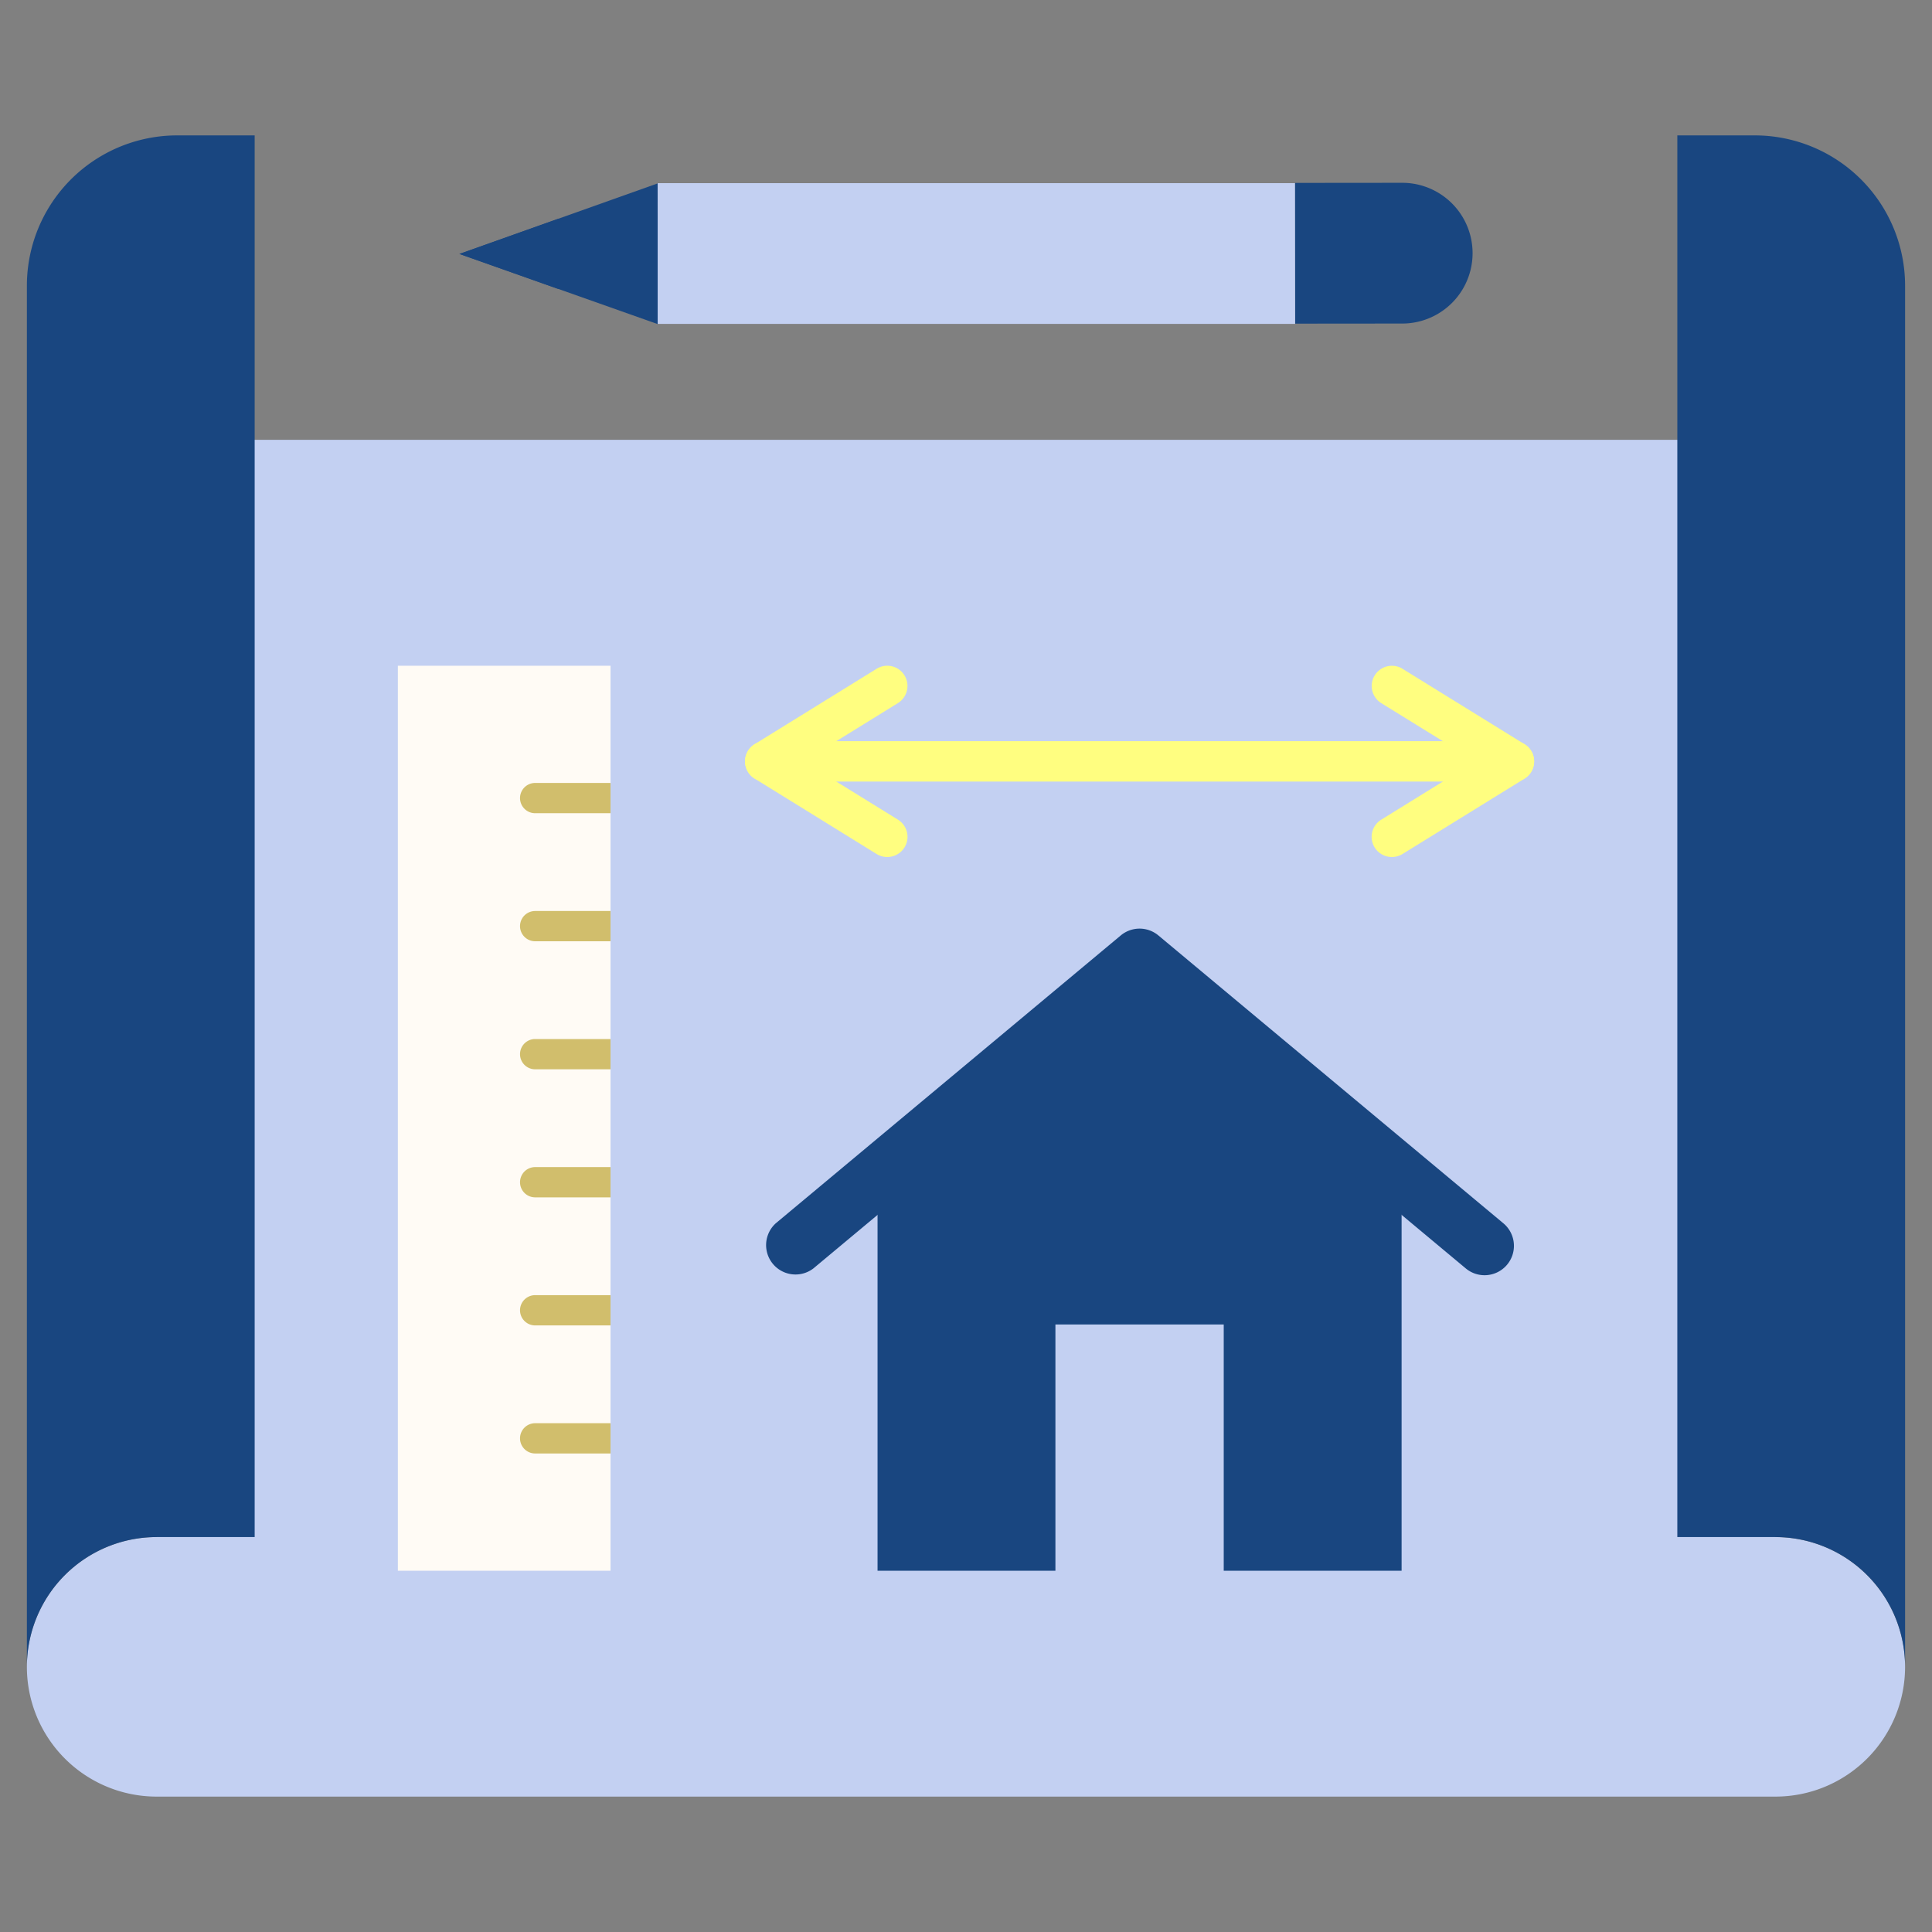
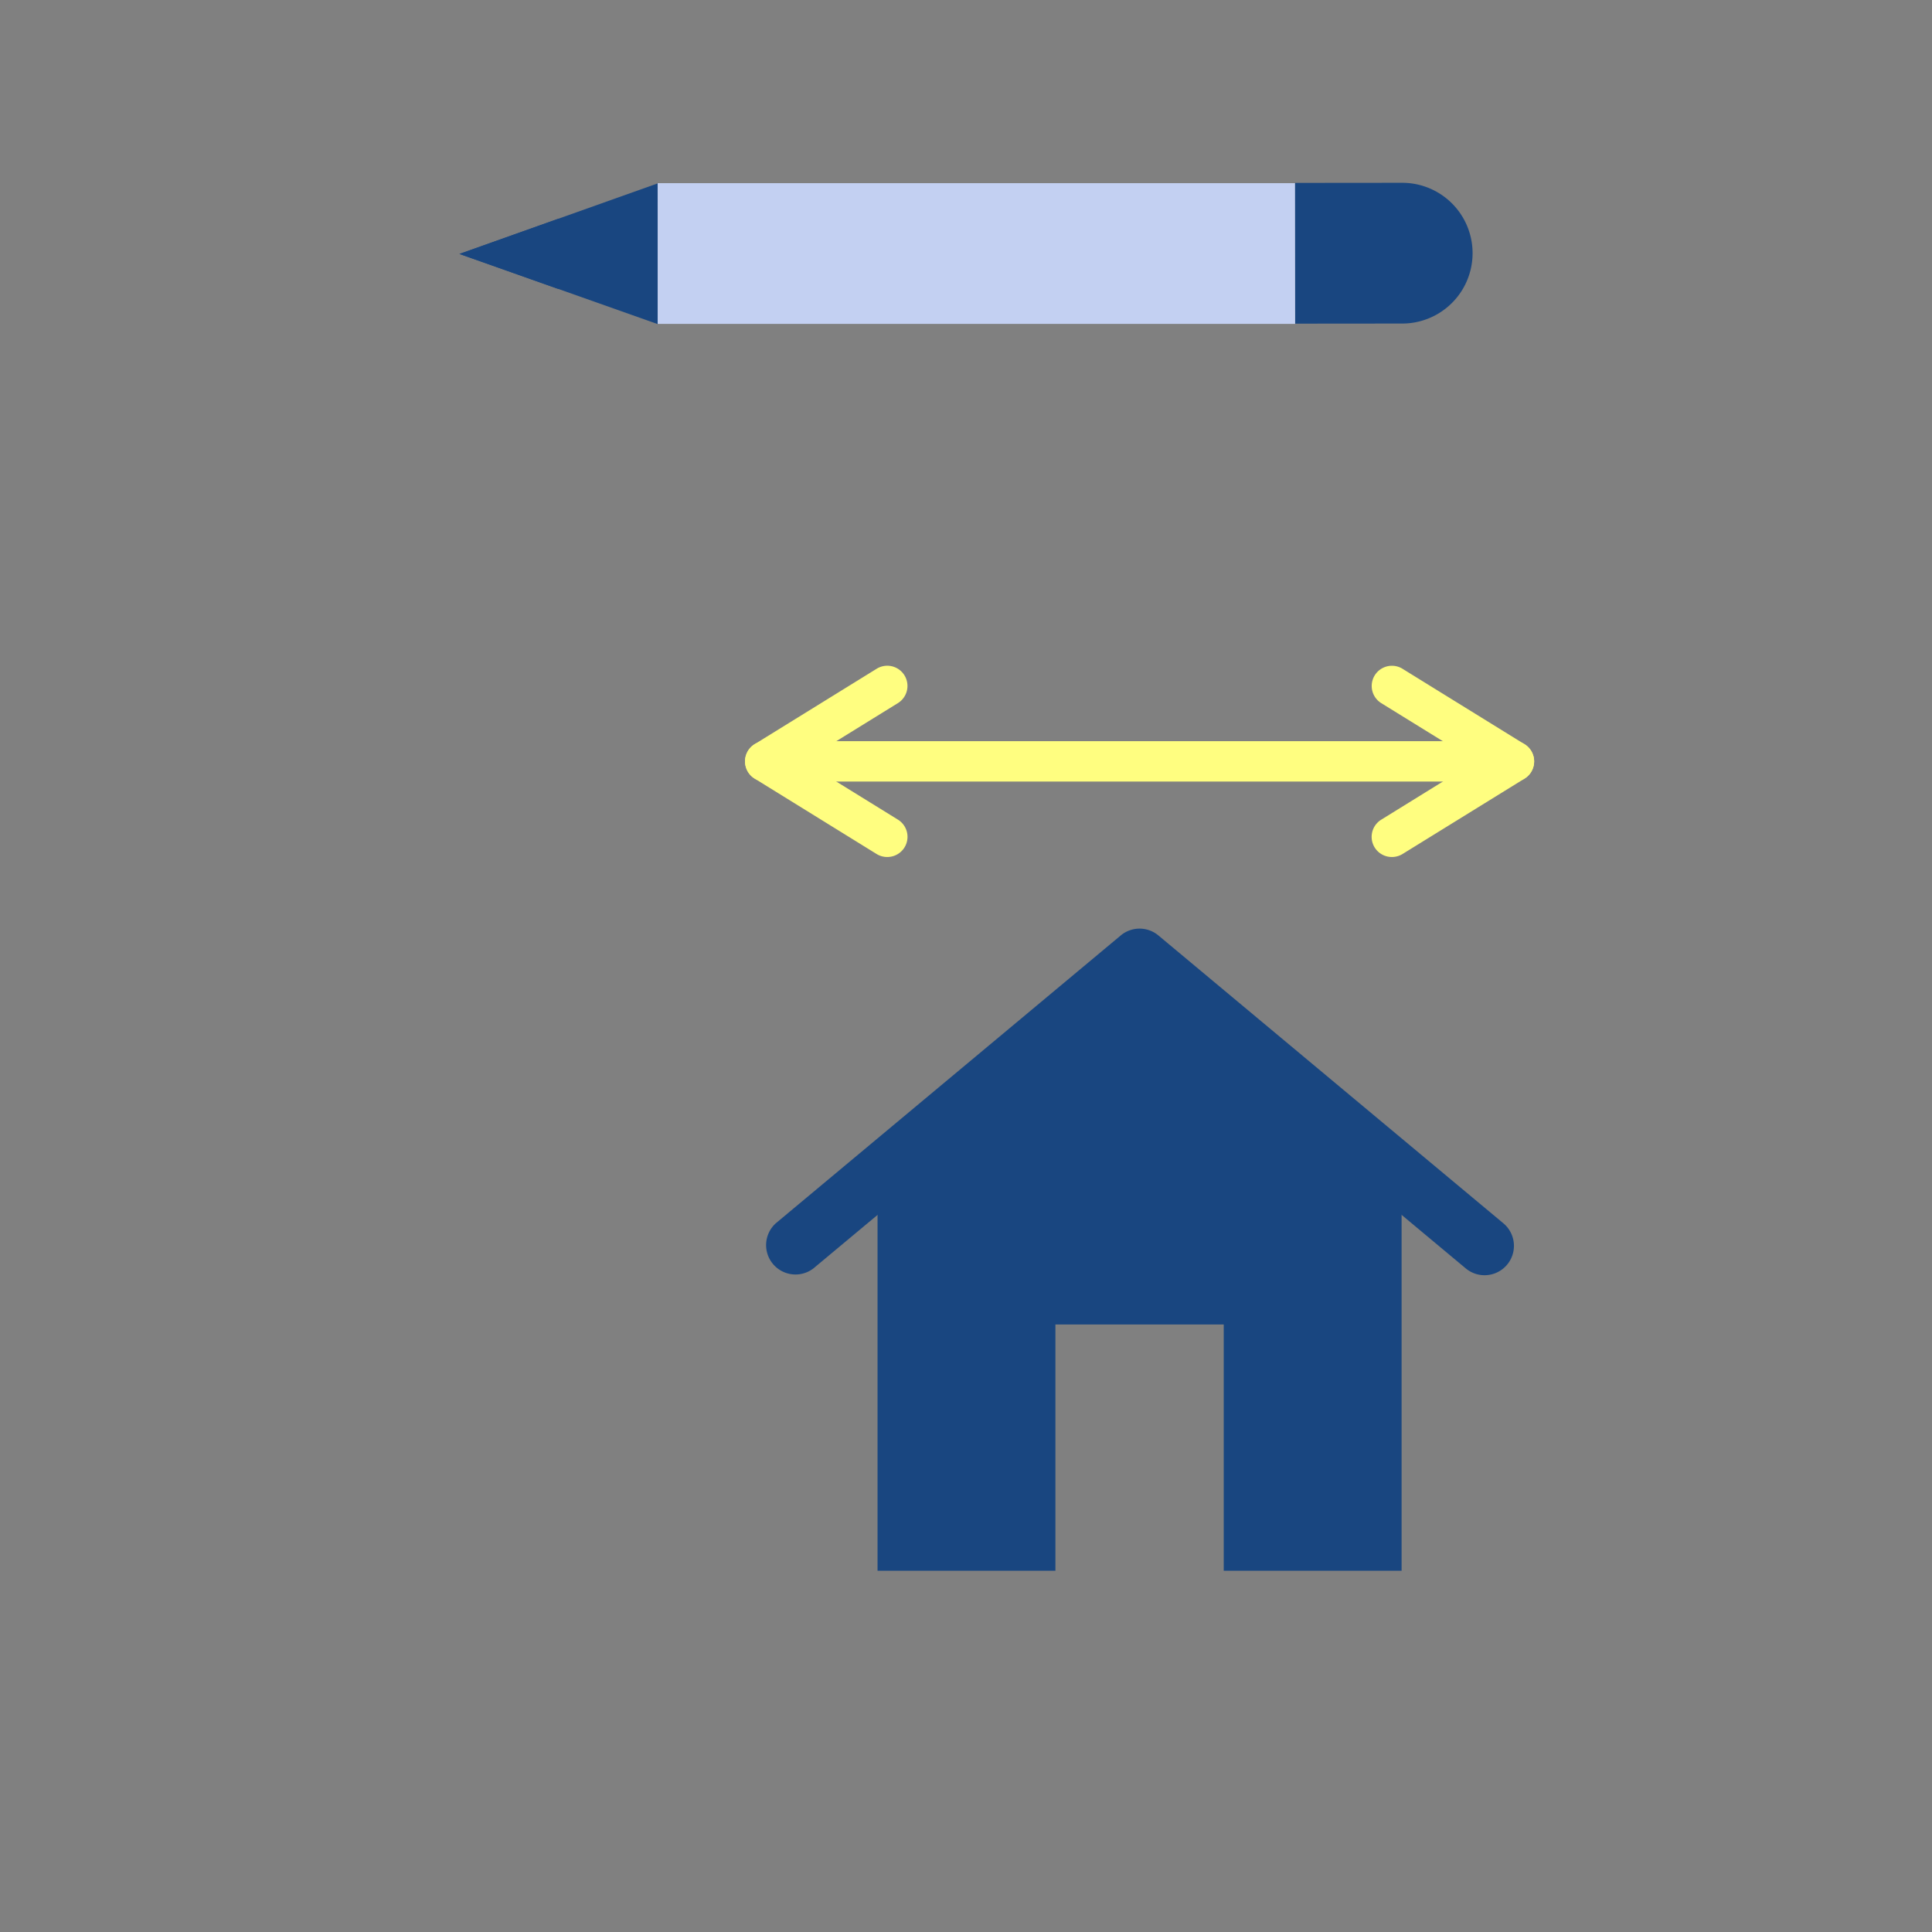
<svg xmlns="http://www.w3.org/2000/svg" width="60" height="60" fill="none">
  <rect width="100%" height="100%" fill="#808080" stroke="none" />
-   <path fill="#C3D0F2" d="m4.372 13.659.493 34.076a4.03 4.03 0 1 0 0 8.06h50.27c1.112 0 2.12-.452 2.849-1.18a4.03 4.03 0 0 0-2.85-6.879l-.756-34.077H4.372Z" />
-   <path fill="#194680" d="M7.909 47.735H4.865a4.03 4.03 0 0 0-4.03 4.03V8.873a4.668 4.668 0 0 1 4.669-4.668h2.405v43.53ZM52.09 4.205h2.406a4.668 4.668 0 0 1 4.668 4.668v42.892a4.03 4.03 0 0 0-4.03-4.03h-3.043V4.205Z" />
  <path fill="#FFFE80" d="M47.016 24.272H23.765a.627.627 0 0 1 0-1.254h23.251a.627.627 0 1 1 0 1.254Z" />
  <path fill="#FFFE80" d="M27.554 26.615a.626.626 0 0 1-.33-.093l-3.789-2.343a.627.627 0 0 1 0-1.067l3.79-2.343a.627.627 0 0 1 .66 1.067l-2.927 1.809 2.927 1.809a.627.627 0 0 1-.33 1.161Zm15.673 0a.626.626 0 0 1-.33-1.16l2.926-1.81-2.926-1.808a.627.627 0 1 1 .66-1.067l3.79 2.343a.627.627 0 0 1 0 1.067l-3.79 2.342a.632.632 0 0 1-.33.093Z" />
-   <path fill="#FFFBF5" d="M12.356 20.675h6.605V48.78h-6.605V20.675Z" />
-   <path fill="#D1BE6C" d="M18.961 24.315v.94H16.62a.47.47 0 0 1 0-.94h2.342Zm0 3.977v.94H16.62a.47.47 0 1 1 0-.94h2.342Zm0 3.976v.94H16.62a.47.47 0 1 1 0-.94h2.342Zm0 3.977v.94H16.62a.47.47 0 1 1 0-.94h2.342Zm0 3.977v.94H16.62a.47.47 0 1 1 0-.94h2.342Zm0 3.977v.94H16.62a.47.47 0 1 1 0-.94h2.342Z" />
  <path fill="#194680" d="M27.253 36.54v12.24h5.524v-7.647h5.227v7.647h5.524V36.54l-8.137-6.843-8.138 6.843Z" />
  <path fill="#194680" d="M46.104 39.603a.908.908 0 0 1-.584-.212l-2.577-2.15-7.552-6.3-8.072 6.734-2.057 1.716a.913.913 0 0 1-1.17-1.4l2.577-2.15 8.137-6.79a.912.912 0 0 1 1.169 0l8.656 7.223 2.057 1.716a.912.912 0 0 1-.584 1.613ZM20.427 10.067l-.004-4.371-6.155 2.19 6.159 2.18Z" />
-   <path fill="#C3D0F2" d="M20.425 5.688h19.796v4.371H20.425V5.688Z" />
+   <path fill="#C3D0F2" d="M20.425 5.688h19.796v4.371H20.425V5.688" />
  <path fill="#194680" d="m40.224 10.05-.004-4.37 3.325-.003a2.185 2.185 0 1 1 .004 4.371l-3.325.003ZM17.347 6.791v2.186l-3.079-1.09 3.08-1.096Z" />
</svg>